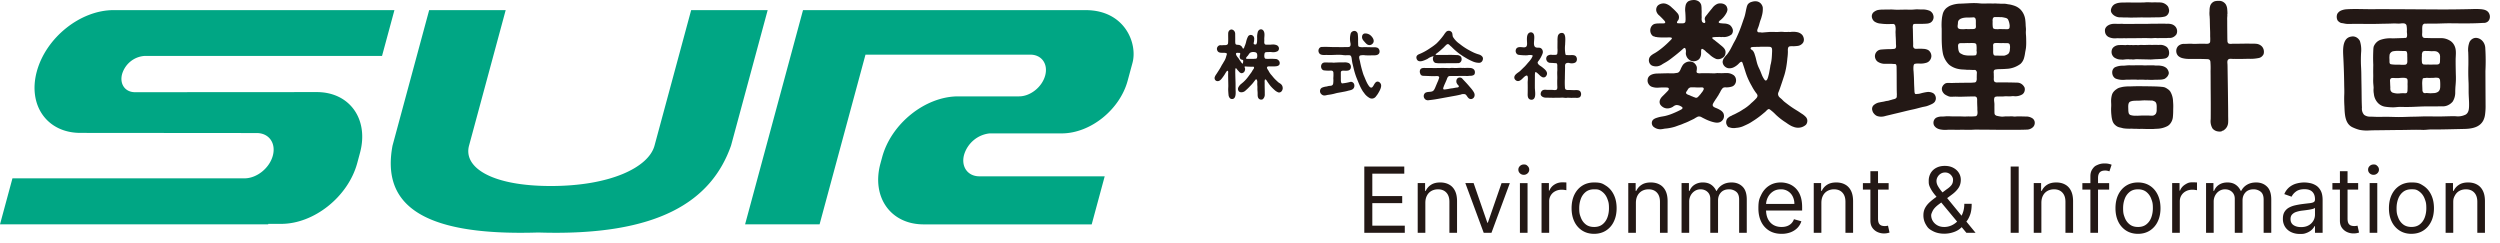
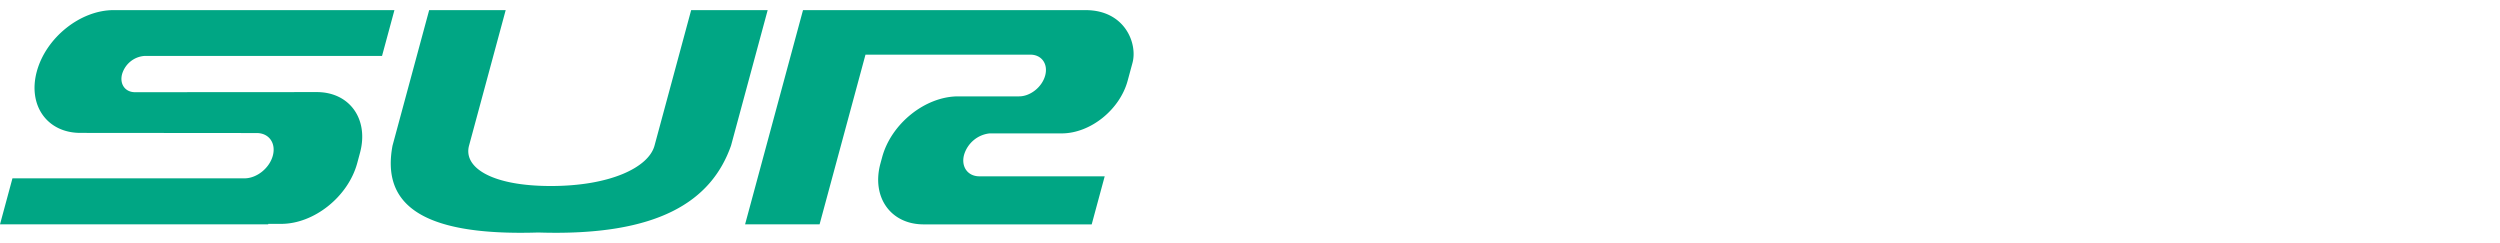
<svg xmlns="http://www.w3.org/2000/svg" width="247" height="24" fill="none">
  <clipPath id="a">
    <path d="M0 1h112v22H0z" />
  </clipPath>
  <clipPath id="b">
-     <path d="M120 0h126v13H120z" />
-   </clipPath>
+     </clipPath>
  <g fill="#00a684" clip-path="url(#a)">
    <path d="m31.3 9.098-17.964.011c-.97 0-1.54-.802-1.273-1.792.148-.497.443-.936.844-1.256s.89-.508 1.398-.536h23.44L38.97 1H11.224C7.94 1 4.542 3.715 3.636 7.065s1.023 6.065 4.308 6.065l17.42.015c1.213 0 1.924 1.001 1.59 2.237s-1.587 2.238-2.799 2.238H1.23L0 22.167h26.494l.014-.049h1.271c3.254 0 6.62-2.69 7.517-6.007l.271-1.005c.898-3.319-1.013-6.008-4.267-6.008M68.287 1l-3.62 13.387c-.585 2.16-4.393 3.991-10.242 3.991s-8.668-1.831-8.083-3.992L49.962 1h-7.56l-3.62 13.387c-1.021 5.447 2.265 8.969 14.4 8.584 11.928.385 17.12-3.137 19.044-8.584L75.846 1zM96.762 17.42c-1.152 0-1.83-.953-1.511-2.127a3 3 0 0 1 .95-1.445 2.93 2.93 0 0 1 1.575-.669h7.123c2.82 0 5.736-2.331 6.514-5.207l.478-1.765c.515-1.908-.745-5.207-4.64-5.207H79.338l-5.724 21.167h7.36L85.51 5.4H101.8c1.117 0 1.772.922 1.464 2.06-.307 1.138-1.462 2.061-2.579 2.061h-6.013c-3.253 0-6.618 2.69-7.515 6.008l-.172.632c-.897 3.318 1.014 6.007 4.268 6.007h16.607l1.284-4.747z" />
  </g>
  <g clip-path="url(#b)">
-     <path fill="#231815" fill-rule="evenodd" d="M169.826 2.236c.046.056.178.057.24.066.09.012.182.016.272.022.179-.001.356.04.52.12a.65.65 0 0 1 .23.233.8.8 0 0 1 .088.172.55.55 0 0 1-.101.559 1.27 1.27 0 0 1-.805.254c-.031-.031-.111-.002-.152.002a1 1 0 0 1-.169-.011c-.108-.01-.214.007-.322.004a2.5 2.5 0 0 0-.344.02c-.073.008-.157.035-.089.13a.8.8 0 0 0 .181.143c.073.057.143.12.217.177q.167.127.327.264c.238.202.616.437.56.842-.005.1-.033.197-.083.28s-.119.151-.2.194a.79.79 0 0 1-.626.122 2.1 2.1 0 0 1-.683-.456c-.103-.088-.211-.17-.316-.255-.043-.036-.074-.089-.118-.122-.042-.032-.082-.058-.124-.09-.066-.052-.209-.14-.242-.002-.037.156 0 .327-.026.488a.9.9 0 0 1-.183.444.78.78 0 0 1-.535.216.7.7 0 0 1-.52-.21q-.136-.122-.205-.301c-.069-.18-.062-.247-.052-.374a.67.67 0 0 0-.059-.39c-.068-.097-.176.004-.237.06-.357.323-.725.618-1.105.907q-.166.13-.337.248c-.186.127-.384.231-.577.345a1.1 1.1 0 0 1-.467.206c-.167.029-.339.016-.501-.038a.5.5 0 0 1-.208-.128.6.6 0 0 1-.133-.22.63.63 0 0 1 .049-.512 1 1 0 0 1 .114-.137q.173-.149.373-.25.193-.113.376-.245a8 8 0 0 0 .755-.615q.207-.19.403-.391.077-.066.141-.147c.112-.164-.12-.163-.209-.163-.206-.002-.412.011-.618.005a5 5 0 0 1-.587-.026.5.5 0 0 0-.162-.02.6.6 0 0 0-.158-.054.4.4 0 0 1-.168-.09.7.7 0 0 1-.174-.293.76.76 0 0 1-.019-.35.7.7 0 0 1 .141-.314.6.6 0 0 1 .264-.19 1.7 1.7 0 0 1 .414-.049c.114-.01.227-.001.341-.007a.7.7 0 0 0 .238-.013c.172-.07-.019-.255-.085-.327-.135-.151-.28-.29-.425-.43a.84.84 0 0 1-.292-.412.63.63 0 0 1 .004-.344.57.57 0 0 1 .183-.277c.111-.08.236-.132.366-.155s.263-.014.39.024c.215.074.412.201.578.372q.293.251.55.547a.58.58 0 0 1 .152.317.6.6 0 0 1-.053.355c-.029.052-.073.09-.102.142-.038.067-.065.17.023.185q.239.024.478.009a.4.4 0 0 0 .178-.026.2.2 0 0 0 .069-.049.17.17 0 0 0 .051-.11c-.001-.06.015-.123.015-.185q-.001-.366-.028-.73a2 2 0 0 1 .037-.698.66.66 0 0 1 .258-.373 1.1 1.1 0 0 1 .447-.124.86.86 0 0 1 .495.083.6.6 0 0 1 .201.154.7.7 0 0 1 .131.231q.043.212.036.43.018.225.007.45c-.004.141.01.283.005.424a.7.7 0 0 0 .048.376c.051.077.245.187.298.064.041-.096-.031-.223-.04-.32-.019-.192.111-.309.213-.44q.251-.328.516-.641c.142-.208.335-.364.555-.45.328-.094.861-.01.937.45.057.116-.01.312-.062.424-.155.3-.367.558-.622.755-.05.041-.129.093-.152.161a.1.1 0 0 0-.005.04.1.1 0 0 0 .015.038m3.44-2.098q.148-.024.296-.003a.69.69 0 0 1 .473.3.8.8 0 0 1 .126.29c.021.296-.013.592-.1.872a2.4 2.4 0 0 1-.133.414 8 8 0 0 0-.12.408 3 3 0 0 1-.125.361c-.037.094-.109.257-.037.351.085.11.23.045.34.074a.6.6 0 0 0 .226.003c.165-.019.329-.025.494-.041.36-.035.721.012 1.081-.014q.249-.024.498.008.215.012.43-.01c.051 0 .097.016.149.012.241-.037.485-.03.724.02a.9.9 0 0 1 .472.267.8.8 0 0 1 .165.44.6.6 0 0 1-.038.236.5.5 0 0 1-.129.192.75.75 0 0 1-.444.218q-.218.029-.435.034a1.2 1.2 0 0 0-.391.02c-.178.07-.148.351-.144.514a5 5 0 0 1-.05.647 10 10 0 0 1-.144 1.046l-.067.301q-.065.271-.157.533-.169.53-.353 1.055c-.05.145-.101.294-.164.433a.4.4 0 0 0-.036.141.4.4 0 0 0 .017.146c.054.18.195.26.319.371.09.082.17.177.263.255.098.082.201.156.301.234q.377.291.779.541l.235.145c.143.087.281.186.422.277q.214.13.394.315.074.074.116.174c.042.1.043.139.045.212a.6.6 0 0 1-.138.397 1.2 1.2 0 0 1-.426.241 1.23 1.23 0 0 1-.8-.035 2 2 0 0 1-.221-.09 4 4 0 0 1-.514-.326 6.4 6.4 0 0 1-1.012-.782 5 5 0 0 0-.318-.302 4 4 0 0 0-.168-.136c-.041-.03-.11-.102-.161-.104-.017-.047-.118.004-.143.019a.7.7 0 0 0-.162.147 3 3 0 0 1-.241.21 9 9 0 0 1-.938.707c-.185.115-.364.243-.557.341s-.394.19-.592.275a2.1 2.1 0 0 1-.638.14 1.23 1.23 0 0 1-.674-.053l-.015-.001c-.132 0-.242-.227-.283-.342a.7.7 0 0 1-.007-.277.6.6 0 0 1 .107-.25q.072-.075.155-.132a.6.6 0 0 1 .184-.11c.078-.025.151-.086.229-.117.191-.075.368-.183.553-.275.191-.095.363-.226.549-.334q.26-.165.496-.37c.076-.061.145-.136.218-.203q.253-.21.477-.458a.42.42 0 0 0 .118-.246.4.4 0 0 0-.114-.246 5 5 0 0 1-.461-.732 7 7 0 0 1-.487-1.013c-.109-.285-.191-.584-.288-.874q-.042-.121-.082-.242a.9.9 0 0 0-.073-.197c-.106-.174-.328.114-.411.188-.148.14-.316.25-.496.33a1 1 0 0 1-.325.068.64.64 0 0 1-.283-.044.7.7 0 0 1-.374-.355.7.7 0 0 1-.054-.23.8.8 0 0 1 .171-.427q.12-.165.263-.305.26-.341.452-.735c.08-.142.146-.292.225-.435.084-.15.171-.297.242-.454q.127-.275.246-.552c.159-.373.29-.757.421-1.142.055-.164.119-.324.166-.49.079-.279.118-.57.191-.85a1 1 0 0 1 .115-.299.72.72 0 0 1 .394-.246 1 1 0 0 1 .186-.044m21.797.168q.191 0 .382.014c.131.01.262.026.393.03.23.004.459-.007.689-.008.15-.001.302.01.453.005q.141-.009.283.001c.085.009.171.007.255.01.082.004.165.014.246.012.125-.003.25-.005.375.006.116.01.23.048.347.056q.163.022.322.07.16.042.317.105c.172.072.333.176.474.308.291.287.473.69.507 1.122q.024.21.029.42c.003.129.021.256.028.384.007.118-.009.236-.009.355q.002.15.017.302c.015.2.016.4.019.6q.006.3-.021.597c-.018.178-.062.354-.09.531a3.5 3.5 0 0 1-.114.539c-.068.219-.19.412-.352.557-.417.302-.9.468-1.396.48-.199.02-.398.021-.597.029a2.4 2.4 0 0 0-.47.038.2.2 0 0 0-.093.038.2.2 0 0 0-.065.084.7.7 0 0 0-.008.263c.004.103 0 .207.006.31.01.167-.056.444.111.54.08.036.168.05.254.04.34 0 .679-.003 1.019 0q.438.005.874.02a.9.9 0 0 1 .241.024q.171.046.313.166.14.121.225.294a.64.64 0 0 1-.006.379.57.57 0 0 1-.212.295 1.32 1.32 0 0 1-.877.174c-.126-.002-.251.021-.376.024-.124.003-.246-.01-.369-.01-.124.001-.246.024-.371.022a7 7 0 0 0-.365.003.8.8 0 0 0-.331.037c-.108.054-.11.277-.101.387.01.113.029.222.031.336.002.122-.004.244-.001.366.004.17-.001.34.007.51a.4.4 0 0 0 .027.124c.023.055.045.066.089.091.011.006.015.014.026.022a.2.2 0 0 0 .074.03q.237.06.478.084c.158.013.31-.025.468-.023q.138.005.276.002c.091-.002.184-.013.276-.009.089.005.177.022.266.025s.18-.013.269-.016c.092-.003.183 0 .275 0 .185 0 .371.007.556.012a1.1 1.1 0 0 1 .705.204.56.56 0 0 1 .185.311c.018.103.009.209-.024.306s-.091.183-.165.246a.9.9 0 0 1-.612.226q-.504.02-1.009.017l-.294-.002h-.925q-.383.002-.767 0l-1.173-.012h-.34c-.146.003-.292-.007-.439-.007s-.293.013-.439.018c-.34.013-.68-.002-1.02 0q-.542.004-1.084-.002a4 4 0 0 0-.418.011q-.283.018-.563-.033a1.04 1.04 0 0 1-.47-.184.8.8 0 0 1-.207-.238.62.62 0 0 1-.015-.455.6.6 0 0 1 .117-.192.5.5 0 0 1 .176-.122c.183-.072.377-.103.571-.09.161-.004.32-.03.48-.03.166 0 .332.011.497.015.123.003.246 0 .369.002.138 0 .278-.007.416-.004q.39.026.78.004.364.018.729-.02c.218-.057.189-.38.171-.563-.01-.093-.002-.19-.006-.283a23 23 0 0 1-.02-.588c-.002-.148.027-.334-.07-.451a.3.3 0 0 0-.239-.066c-.4-.002-.801.015-1.201.024q-.274.005-.549-.006c-.185-.007-.37.014-.555.009a.75.75 0 0 1-.307-.086 1.6 1.6 0 0 1-.285-.155.9.9 0 0 1-.182-.208.6.6 0 0 1-.09-.424.66.66 0 0 1 .241-.374c.171-.165.472-.111.679-.112.198 0 .397-.011.596-.014.403 0 .807-.014 1.21-.012q.169.004.338-.013c.107-.013.233.01.31-.093a.62.62 0 0 0 .062-.356c.003-.157.003-.314.013-.47a.33.33 0 0 0-.019-.175.3.3 0 0 0-.102-.133c-.09-.05-.198-.01-.294-.02-.12-.01-.242-.01-.363-.018-.073-.005-.148.009-.22 0-.265-.032-.537-.017-.799-.076a2.1 2.1 0 0 1-.91-.399 1.3 1.3 0 0 1-.196-.203 2.2 2.2 0 0 1-.444-.894 6 6 0 0 1-.103-.816c-.038-.558-.017-1.125-.025-1.684a5.8 5.8 0 0 1 .038-1.121 9 9 0 0 1 .067-.32c.077-.288.25-.531.485-.677q.108-.08.229-.136a2.8 2.8 0 0 1 1.051-.209l.307-.013c.347-.015.699-.043 1.048-.041m25.085 3.965a.2.2 0 0 0 .038.028.6.6 0 0 0 .327.027c.221-.013.443.003.665-.005.234-.009.469-.006.703-.012.276-.008.547.017.822.007q.096 0 .193.01a.9.9 0 0 1 .555.236c.097.096.167.222.201.361s.031.289-.009.426a.74.74 0 0 1-.197.251.64.64 0 0 1-.275.13q-.519.107-1.045.077-.4.015-.8.015c-.235 0-.469-.004-.705-.002-.148.002-.34-.053-.469.058-.125.107-.083.334-.076.483.008.142.007.285.009.427q.013.808.025 1.615.013.828.021 1.654c.005.41.012.82.011 1.23-.001.262.014.53.001.791-.004.141-.037.279-.096.403a.9.9 0 0 1-.246.313c-.044.035-.118.11-.172.11-.039 0-.105.059-.146.073a.5.5 0 0 1-.139.022 1.2 1.2 0 0 1-.272-.024.84.84 0 0 1-.471-.277 1.4 1.4 0 0 1-.183-.924q.009-1.005.003-2.009l-.004-.584c-.006-.56-.006-1.12-.009-1.68l-.004-.482a8 8 0 0 0-.017-.925c-.024-.185-.137-.245-.291-.251a28 28 0 0 0-1.341-.021c-.247.002-.494.01-.74-.012a2.3 2.3 0 0 1-.372-.062 1 1 0 0 1-.435-.222.701.701 0 0 1-.194-.484.7.7 0 0 1 .047-.265.7.7 0 0 1 .139-.222.82.82 0 0 1 .623-.217c.258-.004.523-.03.781-.01.248.019.493-.004.741-.005q.23.001.459 0c.16-.002.522.062.559-.2q.021-.253.002-.505c-.003-.18.004-.36-.005-.54-.019-.419-.025-.838-.033-1.257h-.008l-.002-.156a2.5 2.5 0 0 1-.013-.594 1.5 1.5 0 0 1 .079-.544.75.75 0 0 1 .19-.262.66.66 0 0 1 .271-.146q.166-.039.337-.03a.8.8 0 0 1 .269.017.8.8 0 0 1 .459.33c.078.135.126.29.139.45q.023.237.025.474c-.023.034-.009.131-.01.18-.002.06-.01.12-.014.176-.009.132 0 .269 0 .401-.001.5.006 1 .01 1.499q0 .213.011.426a.35.35 0 0 0 .078.229M209.756.252l.095-.002q.332-.007.663-.003c.197 0 .393.007.589.006q.368-.003.735-.01.235-.025.472-.018.29.02.583.004c.101 0 .202.01.304.01q.166-.005.331.011a1 1 0 0 1 .659.38q.075.121.096.267a.5.5 0 0 1 .025.178.67.67 0 0 1-.147.376.55.55 0 0 1-.321.195q-.34.076-.686.066-.345.006-.691.011-.201.002-.401 0-.263-.001-.525-.001c-.191 0-.381.011-.571.01-.14 0-.281.007-.421.006-.149 0-.298-.013-.447-.011q-.27.003-.539-.014a1.05 1.05 0 0 1-.809-.285 1 1 0 0 1-.146-.193.46.46 0 0 1-.042-.266c.019-.118.063-.23.127-.326s.147-.175.243-.23q.144-.072.299-.113.26-.053.525-.048m-20.717 2.16c-.086.128-.05.355-.047.503q.007.311.011.622l.007.358c.004.185.014.37.01.555a.5.5 0 0 0 .026.229c.082.143.189.149.335.145q.333-.024.665.004.24.006.46.118a.7.7 0 0 1 .227.252.76.76 0 0 1 .088.345.737.737 0 0 1-.22.496.64.64 0 0 1-.25.154q-.336.106-.686.088a1.7 1.7 0 0 0-.482.026c-.109.038-.122.178-.134.286q-.014.237.013.473.021.315.035.632.007.18.011.362.005.285.021.569c.007.117.008.235.019.353q-.004.137.045.263c.061.083.189.033.265.033q.044-.002.085-.006.12-.015.236-.05.293-.081.593-.126c.183-.027.37-.004.543.07.105.04.196.119.258.222a.64.64 0 0 1 .09.351c-.001.028-.007.118-.024.13a.5.5 0 0 1-.158.27 1 1 0 0 1-.267.165 4 4 0 0 1-.448.18c-.155.046-.314.064-.47.103-.194.048-.387.102-.581.151a8 8 0 0 1-.322.076c-.53.11-1.055.252-1.583.374-.364.084-.726.178-1.09.26a1.6 1.6 0 0 1-.429.08 1.2 1.2 0 0 1-.445-.071q-.159-.07-.279-.209c-.12-.139-.139-.2-.176-.32-.032-.091-.037-.19-.016-.285s.068-.179.134-.242c.171-.154.377-.253.595-.286q.165-.037.331-.062c.149-.023.288-.076.44-.087a1 1 0 0 0 .238-.06c.069-.021.14-.032.208-.057.183-.067.501-.058.483-.359-.004-.066.009-.124.006-.187-.019-.426-.014-.854-.017-1.28q-.002-.186-.001-.372 0-.47-.008-.94c0-.105.003-.277-.074-.355a.17.17 0 0 0-.134-.032c-.137-.001-.272-.024-.41-.021a9 9 0 0 1-.454 0c-.27.02-.54-.048-.777-.194-.09-.06-.165-.146-.216-.249s-.078-.218-.076-.336a.673.673 0 0 1 .363-.563.7.7 0 0 1 .221-.062q.454-.043.909-.046.142.002.284-.013c.038-.005.089-.004.13-.011.252-.048.173-.314.17-.52a13 13 0 0 0-.03-.776c-.005-.08 0-.158-.008-.24a3 3 0 0 1-.001-.236c.02-.174.01-.352-.031-.522a.24.24 0 0 0-.097-.134.2.2 0 0 0-.152-.03l-.386.005a5 5 0 0 1-.81-.046 1.2 1.2 0 0 1-.641-.227.73.73 0 0 1-.226-.426.55.55 0 0 1 .04-.284.5.5 0 0 1 .17-.214 1.1 1.1 0 0 1 .361-.184q.277-.052.558-.047c.202-.006.404-.005.606-.008.146-.003.285-.004.431.008a5 5 0 0 0 .443.013c.295-.003.59-.014.885-.01.152.003.303.01.455.004.148-.004.295-.025.443-.03.163-.004.326.009.489.014.275-.022.552.019.813.12q.125.055.219.159c.094.104.111.152.144.244a.635.635 0 0 1-.267.778.9.9 0 0 1-.341.094 8.959 8.959 0 0 1-.975.022c-.075-.002-.15.004-.225.007-.056.002-.11-.008-.148.048M231.888.914c.791-.05 1.583-.003 2.374-.007l.64-.002c1.314-.002 2.628.007 3.942.015q1.097.008 2.194.013c1.079.005 2.16-.012 3.238-.037a6.5 6.5 0 0 1 .895.017c.317.036.66.127.787.5a.67.67 0 0 1 .031.372.62.62 0 0 1-.168.323.62.62 0 0 1-.473.153c-1.088.073-2.18.05-3.27.04-.469-.003-.937.023-1.406.031-.09.002-1.135.002-1.135.007v.01c0-.042-.145.073-.159.095a.6.6 0 0 0-.056.232c-.017.173 0 .347-.006.521-.005.152-.044.378.074.489.1.093.257.064.377.068.479.02.96.014 1.438.013.279.003.553.078.801.22.255.133.453.372.552.666.14.386.061.86.059 1.268-.001.475.009.95.019 1.426q.026.536-.025 1.07a8 8 0 0 0-.033.67c.011.345-.081.684-.261.963-.14.16-.311.285-.499.363a1.2 1.2 0 0 1-.589.089c-.532.016-1.064.006-1.595.011-.517.005-1.033.045-1.55.054q-.453.008-.906-.005c-.274-.007-.544.052-.818.041a5.4 5.4 0 0 1-.74-.065 1.25 1.25 0 0 1-.732-.425 1.5 1.5 0 0 1-.349-.835 2 2 0 0 1-.025-.585c-.005-.213-.041-.423-.044-.636-.004-.232.011-.464.005-.696-.007-.319-.001-.634.004-.953q-.034-.78.008-1.558.007-.132.038-.26c.064-.154.157-.292.272-.405s.249-.196.395-.248c.386-.13.791-.18 1.194-.146.092-.001 1.119-.035 1.119-.033v-.01l.165-.001c.222-.003.14-.468.128-.601a2.5 2.5 0 0 0-.035-.642c-.105-.293-.5-.18-.711-.174-.206.006-.41-.02-.616-.01-.429.023-.861.02-1.29.033-.861.027-1.723 0-2.584.006-.225 0-.45.013-.674.003-.199-.009-.383-.074-.577-.088a.77.77 0 0 1-.357-.257.787.787 0 0 1-.03-.645.8.8 0 0 1 .321-.307c.204-.094.422-.145.643-.15m-34.801.774a.16.16 0 0 0-.094.018.26.26 0 0 0-.091.1.7.7 0 0 0-.028.327q-.017.27.015.538.011.08.06.138.024.027.057.038c.015.003.044-.007.049.015q.066.014.134.018a1 1 0 0 1 .163.007.3.3 0 0 0 .105-.01c.062-.006.126-.002.188-.003.131-.002.262.007.394.005.141-.002.355.048.47-.07.04-.041.036-.114.041-.168a.5.5 0 0 0-.005-.204 1.5 1.5 0 0 0-.16-.53.43.43 0 0 0-.26-.146 3 3 0 0 0-.351-.068c-.057-.005-.115.006-.172.002a1 1 0 0 0-.162-.01c-.111.004-.222-.002-.333.003zm-2.723.043q-.177 0-.351.029a1 1 0 0 0-.192.05.64.64 0 0 0-.302.196.4.4 0 0 0-.073.232q-.003.047-.009.092c-.001.024.01.068-.008.082q-.02.12-.015.24c.026.209.221.223.371.229.076.003.15.01.225.006.08-.005.16-.016.24-.02.06-.003.12.012.18.013q.089.001.176-.005c.115-.006.23.001.345-.007.08-.006.192-.017.24-.1.052-.09.024-.24.023-.38-.001-.115.004-.23-.001-.344a.5.5 0 0 0-.06-.251.25.25 0 0 0-.103-.07.2.2 0 0 0-.119-.007l-.215.01c-.117.006-.235.004-.352.005m-69.833 1.17a.27.27 0 0 1 .174.023q.084.041.135.126c.165.26.051.597.073.882.01.12-.03.256.017.37.053.132.17.11.278.111.101 0 .202-.005.302-.001.057.002.111-.016.168-.011a.94.94 0 0 1 .505.083q.055.038.099.09a.33.33 0 0 1 .077.253.3.3 0 0 1-.041.13.3.3 0 0 1-.086.096.9.9 0 0 1-.46.104c-.084 0-.166-.02-.25-.02q-.145.001-.291.008c-.135.008-.266-.012-.298.17q-.015.085-.02.171c-.006.117.015.294.141.32.044.01.09.003.134.008q.095.006.188 0a5 5 0 0 1 .636.012.4.4 0 0 1 .228.067q.106.069.166.189a.38.38 0 0 1-.001.298c-.107.175-.358.171-.525.18-.134.006-.267-.002-.4-.002-.068 0-.234-.02-.279.057-.084.095.072.277.118.355q.104.209.247.386c.116.124.217.264.333.39s.244.239.367.356c.105.1.246.143.34.258q.073.082.105.193a.6.6 0 0 1 .018.225.6.6 0 0 1-.054.154c-.034.072-.088.13-.153.166s-.139.048-.21.033a1.1 1.1 0 0 1-.395-.247 4 4 0 0 1-.375-.371 3 3 0 0 1-.18-.236c-.051-.067-.099-.14-.147-.21-.034-.048-.06-.104-.097-.15-.007-.009-.115-.096-.114-.08v.01q-.011 0-.021.008c-.01.008-.011.013-.013.02a.7.7 0 0 0-.021.276q-.002.17 0 .339c.002.267.016.536.01.803a.6.6 0 0 1-.042.285.56.56 0 0 1-.16.227.33.33 0 0 1-.304.002c-.224-.12-.196-.383-.199-.618-.001-.109-.016-.216-.02-.325-.005-.11.005-.218-.002-.328a3 3 0 0 1-.013-.36.48.48 0 0 0-.058-.312c-.069-.085-.138.039-.185.096-.077.094-.145.195-.224.287a4 4 0 0 1-.246.262q-.205.225-.433.422a.6.6 0 0 1-.267.163.56.56 0 0 1-.305.001.3.3 0 0 1-.098-.068.3.3 0 0 1-.067-.106.36.36 0 0 1-.004-.254c.073-.158.181-.294.314-.393q.095-.08.192-.16.236-.212.433-.469.11-.143.214-.29c.058-.079.121-.157.175-.24.05-.079.09-.164.145-.239.045-.061.101-.118.094-.206-.006-.08-.061-.085-.122-.082-.149.006-.301 0-.45-.007l-.168-.007a1 1 0 0 0-.178-.01.17.17 0 0 0-.017.088c.097.106.044.34-.03.438q-.064.085-.159.118c-.095.033-.128.023-.19.003a.5.5 0 0 1-.168-.131c-.06-.07-.124-.134-.182-.207-.047-.06-.07-.13-.149-.132-.058-.002-.038.563-.037.61.003.269.014.537.022.806.008.28-.003.558.011.837.016.317.002.83-.402.786a.28.28 0 0 1-.164-.08.56.56 0 0 1-.138-.351 7 7 0 0 1-.032-.467c-.004-.138.012-.276.011-.414-.003-.275-.012-.55-.016-.825a12 12 0 0 1 0-.385c.001-.071.027-.223-.047-.261-.052-.027-.096.045-.125.083a3 3 0 0 0-.171.276c-.064.105-.138.201-.209.3-.146.202-.326.42-.582.346a.3.3 0 0 1-.097-.05.3.3 0 0 1-.106-.201.3.3 0 0 1 .008-.12q.018-.056.042-.108.054-.108.126-.203c.111-.173.224-.343.331-.519.052-.085.1-.165.146-.258q.072-.137.157-.265c.047-.076.079-.149.133-.226q.15-.242.213-.525c.009-.03.089-.222.041-.248l-.017-.01c-.28-.152-.808.117-.938-.343a.4.4 0 0 1-.01-.156.4.4 0 0 1 .133-.23.32.32 0 0 1 .237-.074q.102.007.204 0c.135-.021.425.037.503-.129a.3.3 0 0 0 .022-.108c.022-.27.007-.544.009-.815q-.002-.069.003-.137c.003-.095.038-.186.098-.254s.141-.108.226-.111a.37.37 0 0 1 .248.122c.067.073.108.17.116.274l.006.58c0 .09-.005.18 0 .27.006.093.007.214.102.247q.097.02.195.026a.44.44 0 0 1 .222.064q.104.062.172.17c.027.06.059.174.136.12.053-.037.069-.134.093-.194q.091-.203.148-.421.049-.244.148-.466a.8.8 0 0 1 .089-.158.3.3 0 0 1 .144-.08v-.01c.1-.02.203.002.288.062.05.04.089.095.113.157a.4.4 0 0 1 .023.2 1.5 1.5 0 0 1-.033.289c-.012.062-.039.143.008.195.028.03.2.056.228.016.11-.155.08-.418.09-.61-.015-.216.01-.434.071-.639q.037-.087.103-.146a.27.27 0 0 1 .15-.078m9.22.16a.3.3 0 0 1 .249.054.38.38 0 0 1 .146.234q.046.372.031.746l.012.39q.02.071.062.126c.159.053.325.068.488.043.331.002.661.014.991.017a.8.8 0 0 1 .393.06.4.4 0 0 1 .149.189c.03.079.038.166.022.25-.052.248-.308.293-.497.294-.3.002-.602.015-.901-.001a1.3 1.3 0 0 0-.505.015c-.198.075-.062.417-.026.579q.093.493.236.97.056.204.129.401c.095.21.179.441.279.65q.106.229.249.427a.6.6 0 0 0 .112.111.17.17 0 0 0 .192.014.6.6 0 0 0 .14-.178c.092-.154.193-.379.387-.393a.3.3 0 0 1 .154.037q.073.038.123.109c.233.25-.034.728-.175.963a2 2 0 0 1-.226.326.52.52 0 0 1-.311.23.47.47 0 0 1-.369-.063 1.7 1.7 0 0 1-.37-.296 1 1 0 0 1-.109-.137c-.06-.083-.125-.154-.179-.243a5 5 0 0 1-.234-.429c-.14-.301-.259-.607-.386-.918a7 7 0 0 1-.279-.94c-.031-.124-.055-.25-.091-.373a4 4 0 0 1-.081-.478c-.018-.116-.035-.294-.136-.361a.3.3 0 0 0-.172-.032c-.17-.006-.352.015-.521-.01-.524-.078-1.065.015-1.592-.015-.266-.015-.72.09-.845-.27a.42.42 0 0 1 .058-.4q.049-.06.115-.092c.066-.032.091-.03.139-.028.432-.025.857.01 1.289.012q.59.003 1.181 0 .102 0 .204-.015c.163-.026.179-.211.154-.366a1.94 1.94 0 0 1 .025-.984.4.4 0 0 1 .123-.153.4.4 0 0 1 .173-.073m7.881 2.487a1.45 1.45 0 0 0-.587.265 3 3 0 0 1-.455.193c-.231.074-.522.099-.624-.19-.082-.233.033-.372.219-.455q.601-.243 1.142-.625.305-.194.586-.43.407-.393.743-.862.104-.172.241-.314a.368.368 0 0 1 .547.072c.08.118.048.315.111.45.174.276.397.508.656.682q.39.316.819.56.237.135.481.255.289.141.594.228c.158.045.374.162.409.359a.47.47 0 0 1-.083.317.4.4 0 0 1-.117.106.35.35 0 0 1-.145.047 1.6 1.6 0 0 1-.688-.148 5 5 0 0 1-.695-.362 6.3 6.3 0 0 1-1.353-1.046c-.067-.068-.145-.12-.213-.195-.185-.199-.294-.056-.45.094-.049.048-.097.101-.146.15-.087.084-.182.16-.27.242-.084.079-.176.149-.264.223-.079.065-.221.139-.256.247-.007.021.164.012.173.012l.417.004c.271.004.542-.003.812-.006.236-.002.475.009.71.021a.52.52 0 0 1 .393.156c.05.076.075.17.07.265a.4.4 0 0 1-.118.281.34.34 0 0 1-.124.078.3.3 0 0 1-.142.015l-.13.001v.01l-.148-.008-.322.004q-.584.004-1.166.004-.153.008-.304-.013c-.042-.009-.09-.006-.131-.018a.34.34 0 0 1-.134-.087.4.4 0 0 1-.088-.143.6.6 0 0 1-.027-.271c.003-.016.065-.168.057-.168m67.135-3.191c.233-.02.472.012.704 0q.128-.014.256-.002.125.015.252.007.394.002.788 0c.311-.004.622-.01.933-.003.216.005.434-.002.65-.008.343-.01.687-.008 1.03-.011l.302-.002c.131 0 .263.001.394.012q.238-.02.47.04.175.049.318.171a.7.7 0 0 1 .166.83.85.85 0 0 1-.31.274.75.75 0 0 1-.388.082c-.073.003-.146 0-.219.008-.149.016-.3.004-.449.004q-.233.001-.467.006c-.105.002-.21-.015-.315-.01s-.21.017-.316.017c-.232.002-.464-.014-.696-.012-.432.006-.863.014-1.295.012q-.186-.001-.372.004c-.15.006-.299-.003-.448.001-.212.007-.423-.003-.635 0a1.43 1.43 0 0 1-.741-.101.65.65 0 0 1-.398-.503.8.8 0 0 1 .001-.299.65.65 0 0 1 .29-.36q.115-.071.243-.11.123-.037.252-.047m-73.926.949a.8.8 0 0 1 .583.2c.17.153.387.446.26.706a.47.47 0 0 1-.2.198.4.4 0 0 1-.266.033.45.45 0 0 1-.172-.079 1.4 1.4 0 0 1-.197-.196c-.137-.152-.299-.307-.277-.545a.34.34 0 0 1 .08-.217.28.28 0 0 1 .189-.1m16.329-.104a.3.3 0 0 1 .226.027c.458.247-.113 1.31.366 1.458.145.045.307-.005.449.058.08.04.145.11.184.199.039.088.05.188.031.284q-.042.146-.112.278a2.5 2.5 0 0 1-.286.483c-.07.094-.139.152-.09.27.072.171.302.273.432.379.241.195.669.502.38.882a.3.3 0 0 1-.15.114.3.3 0 0 1-.181.004.9.9 0 0 1-.304-.209c-.029-.027-.376-.376-.412-.302-.012.024-.035.04-.043.069l.001.078h-.009c-.006 0-.009 1.28-.008 1.381 0 .33.181 1.098-.262 1.194a.38.38 0 0 1-.273-.051c-.203-.13-.176-.42-.172-.643q.009-.51-.002-1.02c-.003-.16.106-.759-.148-.664-.221.083-.388.372-.61.48a.36.36 0 0 1-.45-.05.4.4 0 0 1-.097-.143c-.11-.37.378-.574.569-.756.132-.125.258-.257.393-.383.154-.144.286-.32.428-.478a3 3 0 0 0 .268-.337c.007-.009.172-.302.138-.302h-.009v-.02l-.018-.01v-.01c-.025-.017-.063-.007-.096-.017v-.01q-.148 0-.296.003v-.01c0 .077-.946.018-1.041-.032a.37.37 0 0 1-.189-.207.43.43 0 0 1-.006-.297c.105-.31.482-.237.715-.218.292.025.395-.073.389-.391-.007-.302-.085-.824.18-1.023a.4.4 0 0 1 .115-.058m3.039.06c.575-.12.426.767.428 1.119-.037.317-.029.64.025.954l.009.049.053.048h.026v.009l.348.006c.184-.002.452-.038.6.113a.46.46 0 0 1 .036.527c-.12.185-.49.196-.672.14a.46.46 0 0 0-.307.017c-.159.072-.125.28-.127.436-.002.239-.01.477-.014.715q-.004.202-.006.406-.021.433.009.865a.26.26 0 0 0 .079.18.5.5 0 0 0 .28.045c.2-.002.4.017.6.012.17-.003.466-.032.572.16a.45.45 0 0 1 .044.37.35.35 0 0 1-.116.176.67.67 0 0 1-.403.05c-.178-.002-.355.014-.533.004-.075-.005-.149-.004-.224-.01-.055-.004-.112.015-.167.017-.152.006-.304-.034-.458-.025a7 7 0 0 1-.566.012c-.101-.002-.202.006-.303.003-.247-.007-.494-.008-.741-.015-.181-.005-.476-.129-.462-.378a.5.5 0 0 1 .071-.228c.131-.202.354-.179.547-.162.057.005.115-.003.172-.001q.161.007.322.005c.134-.002.338.055.46-.024.109-.07.067-.345.065-.46-.003-.198-.007-.395.003-.592.013-.27-.022-.545.003-.812a3 3 0 0 0 0-.304c-.004-.096.005-.192-.002-.288a1 1 0 0 0-.033-.11c-.013-.063-.197-.053-.236-.057q-.123-.011-.244-.018a3 3 0 0 1-.304-.021c-.011-.012-.033-.015-.045-.03a.3.3 0 0 0-.052-.02.463.463 0 0 1-.136-.167.4.4 0 0 1 .06-.451.6.6 0 0 1 .47-.108c.101 0 .202.003.303-.002a.5.5 0 0 0 .127-.01 1 1 0 0 0 .074-.062h.009a2.3 2.3 0 0 0 .023-.593q0-.347.006-.694a2.2 2.2 0 0 1 .03-.482.44.44 0 0 1 .107-.206.37.37 0 0 1 .19-.108m78.079.356a.73.73 0 0 1 .5.058.85.85 0 0 1 .372.379c.117.373.156.77.115 1.163q-.034.615-.01 1.229c.013.253.028.507.032.76q.01.754.023 1.507c.011.64.006 1.283.039 1.923a.9.9 0 0 0 .036.389.84.84 0 0 0 .191.327.97.97 0 0 0 .608.17c.37.008.745.037 1.113.022.505-.02 1.01.007 1.515.016.491.009.979-.02 1.469-.03q.43-.006.859-.02c.66-.028 1.323.004 1.984-.005.498-.007.997-.034 1.496-.022.338.044.68-.015.991-.171.305-.202.32-.574.324-.933.005-.443-.043-.884-.044-1.326-.001-.35.005-.7-.015-1.048a21 21 0 0 1-.011-1.55q.01-.644-.013-1.289c-.04-.345.003-.696.127-1.016a.77.77 0 0 1 .308-.325.66.66 0 0 1 .416-.078c.224.03.431.149.584.334s.242.427.25.68q.069 1.127.013 2.255.006 1.69.015 3.38a6 6 0 0 1-.056.947 1.8 1.8 0 0 1-.173.564c-.289.546-.837.729-1.368.795q-.224.029-.451.034l-1.647.037c-.551.012-1.103.023-1.654.017-.288-.005-.581.054-.868.042-.682-.03-1.373.004-2.057.008-.824.005-1.648.02-2.472.028a20 20 0 0 0-.723.017 3.7 3.7 0 0 1-1-.06 4 4 0 0 1-.622-.226c-.797-.332-.823-1.265-.855-2.077q-.035-.548-.02-1.097c.022-.393-.001-.792-.005-1.186a67 67 0 0 0-.084-2.58c-.028-.561-.087-1.343.288-1.79a.78.78 0 0 1 .48-.252m-38.588.644a.4.4 0 0 0-.149.037.2.2 0 0 0-.063.078.3.3 0 0 0-.029.1q-.006.089.003.177c.01.206.045.531.245.625q.144.084.299.144a2.3 2.3 0 0 0 .655.063q.227.011.454-.015a.15.15 0 0 0 .088-.021.2.2 0 0 0 .066-.07.4.4 0 0 0 .02-.095 1 1 0 0 0 .016-.123c-.001-.057-.019-.112-.022-.17q.025-.287-.015-.572a.3.3 0 0 0-.036-.081c-.042-.027-.059-.057-.108-.068a1 1 0 0 0-.141-.016 4 4 0 0 0-.393-.001c-.084.004-.168-.006-.253-.003-.173.006-.345.017-.518.01a1 1 0 0 0-.119 0m3.435-.008a.3.3 0 0 0-.152.043.3.3 0 0 0-.055.11.3.3 0 0 0-.005.128l.004.362-.003.18c0 .12 0 .322.107.39a.24.24 0 0 0 .115.024c.077.007.154.002.231.004.087.001.175.008.262.007q.097-.002.193-.005c.06-.001.12.008.179.003a1.1 1.1 0 0 0 .409-.182.64.64 0 0 0 .155-.436q.015-.117.019-.233a1.3 1.3 0 0 0-.021-.195c-.034-.221-.24-.19-.393-.192-.128 0-.253-.01-.381-.005-.159.008-.318-.008-.477-.01q-.094-.005-.187.007m-73.506.908a.5.5 0 0 0-.09.037c-.115.063-.166.194-.248.296-.056.07-.151.137-.176.23-.033.12.167.092.222.092q.224-.003.45.002c.085.003.167-.016.252-.019a.16.16 0 0 0 .102-.022c.081-.064.08-.246.074-.341-.013-.199-.096-.264-.264-.288a.8.8 0 0 0-.322.013m-1.5.1a.12.12 0 0 0-.012.09c.032.184.197.326.292.47q.048.09.105.17c.058.067.101.15.159.218.076.09.141.115.139-.038-.001-.062.039-.147.009-.205-.041-.081-.161-.062-.226-.11a.3.3 0 0 1-.096-.137.34.34 0 0 1-.015-.174c.004-.074.045-.141.051-.215.009-.109-.055-.107-.133-.106s-.225-.03-.273.038m51.433-.634c-.065.003-.13.011-.195.011a1.6 1.6 0 0 0-.295.018c-.058.011-.131.066-.109.144.028.099.158.134.218.205.079.101.139.219.176.346l.066.21c.054.171.088.347.133.52q.066.276.177.532c.058.129.124.253.178.384.052.125.099.253.151.378q.098.252.249.469c.038.052.094.118.16.109.105-.015.162-.177.194-.271.035-.101.057-.206.085-.31.042-.156.063-.317.095-.477.025-.13.049-.257.065-.39.01-.08.038-.157.055-.236q.027-.127.048-.257.038-.257.05-.518.01-.176.017-.352a1.7 1.7 0 0 0-.005-.317c-.026-.152-.133-.2-.26-.204q-.164-.006-.329-.007c-.224.002-.451-.009-.674.013a1.4 1.4 0 0 1-.177-.002q-.036 0-.073.002m35.86-.178a4 4 0 0 1 .418 0l.157.008q.195-.033.392-.005h.078a1 1 0 0 1 .252.006l.34-.014q.182.027.365-.004.249 0 .496.003l.409-.012c.128-.004.257.01.385.004.196-.009.391 0 .587.002a1.06 1.06 0 0 1 .778.207c.123.116.202.28.221.46a.7.7 0 0 1-.07.45.52.52 0 0 1-.309.218 2 2 0 0 1-.208.034l-.085.01c-.27.018-.539.024-.808.04-.128.008-.252.025-.381.021-.336-.01-.672-.015-1.008-.023q-.147-.004-.296-.006a1.5 1.5 0 0 0-.259.018.8.8 0 0 1-.274-.001c-.065-.01-.12.008-.183.002a1 1 0 0 0-.155-.017 4 4 0 0 0-.467.038 1 1 0 0 1-.228-.007 1.2 1.2 0 0 1-.329-.04 1.3 1.3 0 0 1-.363-.17.74.74 0 0 1-.221-.32.74.74 0 0 1-.024-.342.6.6 0 0 1 .142-.307.87.87 0 0 1 .606-.25zm-78.568 1.724q.204-.01.409.005c.124 0 .25.001.375-.005.051.04.231.008.304.006.111-.004.222-.012.333-.013.177-.002.355-.008.532-.005a1 1 0 0 1 .45.07c.088.046.157.13.191.233a.46.46 0 0 1-.012.316c-.092.212-.333.205-.514.207-.13.001-.449-.068-.447.171.001.184-.003.369.002.553.004.138-.041.599.2.518q.27-.027.537-.09a2 2 0 0 0 .185-.046.3.3 0 0 1 .229.03c.071.039.127.105.159.186a.5.5 0 0 1 .014.265c-.075.327-.424.334-.656.403-.185.055-.383.084-.571.122-.222.045-.444.07-.664.135a4.5 4.5 0 0 1-.681.134c-.115.015-.225.054-.341.063a.4.4 0 0 1-.189-.029.44.44 0 0 1-.162-.113.4.4 0 0 1-.098-.152.416.416 0 0 1 .043-.36.35.35 0 0 1 .13-.116q.234-.099.483-.12.173-.06.356-.064c.13-.017.227-.054.264-.204q.039-.27.016-.541a4 4 0 0 0 .009-.562c-.034-.273-.3-.18-.479-.191q-.228 0-.455-.027a.3.3 0 0 1-.143-.066.35.35 0 0 1-.101-.132.45.45 0 0 1-.034-.269.42.42 0 0 1 .125-.233.4.4 0 0 1 .201-.079m105.993-1.148q-.18 0-.358.031a.43.43 0 0 0-.234.094.5.5 0 0 0-.155.216q-.019.1-.023.204c-.015.16.01.326.005.488-.004.12.01.254.133.285q.155.03.311.036c.19.019.381.004.571.01q.267.026.533.002c.198-.03.223-.213.215-.405-.005-.123 0-.247-.006-.37-.005-.1.003-.2-.006-.3-.005-.058-.029-.245-.097-.245-.039-.041-.189-.036-.271-.035-.205.002-.412-.014-.618-.011m2.521.08a.6.6 0 0 0-.082.39 3.7 3.7 0 0 0 .006.7q.02.076.076.125c.056.049.082.048.128.047.18.023.36 0 .54.012.114.009.236 0 .35-.004.102-.004.194-.003.298-.001.192.003.37-.018.383-.266.007-.136.013-.27.01-.406a.8.8 0 0 0-.04-.344.7.7 0 0 0-.166-.2c-.222-.165-.496-.083-.744-.108a4 4 0 0 0-.423-.014.6.6 0 0 0-.303.042.2.2 0 0 0-.033.027m-72.256.989a.65.65 0 0 1 .331.179.8.8 0 0 1 .201.345q.022.182-.015.362c-.013.1-.024.172.068.225a.6.6 0 0 0 .304.03q.646-.015 1.293.01c.146.007.291-.03.439-.025.173.006.343.012.518.005.12-.005.24-.013.361-.01.241-.001.477.074.681.216a.63.63 0 0 1 .187.267.7.7 0 0 1 .037.336.67.67 0 0 1-.123.31.57.57 0 0 1-.248.195 1.7 1.7 0 0 1-.456.089c-.168.02-.339-.044-.487.078a1.4 1.4 0 0 0-.249.388c-.05.086-.107.174-.152.264-.044.09-.113.172-.163.258-.057.098-.129.183-.186.28-.038.066-.084.127-.122.193-.051.088-.141.223-.112.335.039.154.278.222.394.273q.238.095.45.247a.8.8 0 0 1 .197.219.67.67 0 0 1 .06.417.62.62 0 0 1-.2.36c-.265.255-.638.184-.945.095a4 4 0 0 1-.631-.24q-.204-.098-.406-.204a.48.48 0 0 0-.39-.07 3 3 0 0 0-.36.204c-.129.07-.264.127-.395.191a5 5 0 0 1-.493.223c-.168.06-.325.143-.496.196-.173.055-.342.123-.514.182q-.491.15-.999.19c-.086.01-.171.036-.257.043-.156.03-.316.024-.47-.018s-.298-.12-.424-.23a.511.511 0 0 1-.101-.547c.108-.227.391-.3.595-.361.222-.069.452-.088.677-.138q.419-.099.82-.273.38-.156.747-.35c.084-.046.229-.14.117-.25a.92.92 0 0 0-.566-.208.67.67 0 0 0-.329.16 1.1 1.1 0 0 1-.423.163.8.8 0 0 1-.461-.055.9.9 0 0 1-.375-.306c-.173-.306-.008-.61.204-.82q.241-.235.475-.478c.063-.066.178-.17.159-.28-.017-.097-.127-.107-.197-.114a7 7 0 0 0-.786.01 1.6 1.6 0 0 1-.704-.085.6.6 0 0 1-.253-.187.74.74 0 0 1-.147-.297.8.8 0 0 1-.004-.239c.052-.39.431-.527.73-.568a2 2 0 0 1 .258-.018c.397-.005.792-.028 1.189-.02.128.002.256.008.383.004q.134-.011.266-.037a.4.4 0 0 0 .268-.097 1 1 0 0 0 .157-.255q.092-.228.221-.432a.9.9 0 0 1 .352-.277.83.83 0 0 1 .427-.067 1 1 0 0 1 .073.014m-21.915 2.467.074.086q.12.133.226.282c.125.184.25.352.171.603-.024.063-.062.12-.11.162s-.106.073-.166.085a.33.33 0 0 1-.182-.015.37.37 0 0 1-.154-.11c-.102-.106-.167-.277-.299-.343a.68.68 0 0 0-.435.032c-.161.034-.321.075-.484.103q-.551.1-1.102.2c-.316.057-.633.118-.951.17q-.304.048-.609.078-.116.03-.229-.01a.35.35 0 0 1-.193-.139.407.407 0 0 1 .027-.54.32.32 0 0 1 .159-.086c.202-.07.456-.015.643-.134a.5.5 0 0 0 .12-.143q.074-.123.124-.259l.231-.548h.009c-.001 0 .121-.336.123-.364.017-.22-.326-.148-.455-.148-.239 0-.479-.01-.718-.02l-.225-.008a2 2 0 0 1-.271-.016v-.01h-.026v-.01l-.035-.009v-.01h-.018c-.063 0-.13-.18-.145-.23a.46.46 0 0 1 .019-.325c.1-.197.348-.172.519-.171l.697.001v.01l.331-.004c.428-.006.858-.019 1.286.006.094.005.192-.022.288-.022.108 0 .216.008.325.012.245.007.49-.036.735-.007a1 1 0 0 1 .212.005c.163-.013.331-.009.495-.006.237.004.521.113.517.43a.4.4 0 0 1-.057.22.37.37 0 0 1-.18.1.8.8 0 0 1-.264.03c-.075 0-.149.018-.225.017-.186 0-.371-.01-.557-.007l-.818.01c-.104 0-.194-.007-.287.003a.35.35 0 0 0-.23.039.5.5 0 0 0-.125.188c-.019.048-.032.096-.051.14q-.1.235-.206.467-.04.087-.071.179a2 2 0 0 0-.05.138.4.4 0 0 0-.012.126c.021.014.036.04.061.048a.6.6 0 0 0 .194-.014q.094-.009.187-.025c.133-.023.265-.058.4-.07.156-.013.308-.057.463-.077.084-.011.238-.001.242-.134.001-.048-.064-.093-.09-.124a1 1 0 0 1-.112-.165.4.4 0 0 1-.046-.151 1 1 0 0 1 .004-.114.4.4 0 0 1 .044-.139.3.3 0 0 1 .092-.104.34.34 0 0 1 .26-.056c.091.017.172.07.229.15.164.178.333.348.493.53q.096.108.188.217m65.777-2.112h.243c.203.002.407-.01.609.01.142.013.286-.01.428-.008.145 0 .29.004.435.002a1.4 1.4 0 0 1 .259.02q.122.006.244-.003.192.003.38.04a1 1 0 0 1 .467.208c.113.106.194.25.23.41a.4.4 0 0 1-.041.274.7.7 0 0 1-.212.276.8.8 0 0 1-.155.11 1.3 1.3 0 0 1-.325.072c-.074.011-.149.005-.224.009q-.22.011-.44.009a4 4 0 0 1-.491.008c-.054-.008-.109 0-.164-.004q-.002-.006-.002-.01a2.4 2.4 0 0 1-.451-.002c-.198-.004-.395.003-.593.005-.053 0-.101-.015-.152-.015-.178 0-.357-.001-.535.006-.157.005-.315.001-.471.007a2.06 2.06 0 0 1-.96-.1.6.6 0 0 1-.163-.11.7.7 0 0 1-.15-.225.8.8 0 0 1-.053-.274.6.6 0 0 1 .065-.3.53.53 0 0 1 .198-.215c.256-.115.531-.17.807-.16.161-.001.32-.027.481-.036.164-.01.329.003.493 0zm25.403 1.253a.22.22 0 0 0-.119.026.26.26 0 0 0-.095.087.46.46 0 0 0-.025.233c.008.189.013.379.027.567.005.068-.019.208.014.26-.003.107.111.224.19.266.267.095.55.12.827.072.116-.001.235-.014.346-.003.084.008.258.018.285-.102a1 1 0 0 0 .033-.127c.004-.062.003-.124.005-.185.004-.142.009-.283.002-.424-.005-.105.007-.21.005-.315-.002-.103.004-.236-.08-.302-.047-.037-.116-.028-.153-.06a3 3 0 0 0-.487.001 3.2 3.2 0 0 1-.629.006c-.043 0-.095-.003-.146 0m3.004.052a.3.3 0 0 0-.042.128 2.3 2.3 0 0 0-.022.5c.004.16.013.318.018.477a.4.4 0 0 0 .03.186.33.33 0 0 0 .115.14q.114.03.229.005.134-.003.266.016.215.014.43-.01a.8.8 0 0 0 .403-.087.4.4 0 0 0 .156-.12.5.5 0 0 0 .096-.182 1 1 0 0 0 .034-.295 4 4 0 0 0-.015-.548c-.002-.057-.018-.113-.047-.16s-.07-.085-.118-.107a1.3 1.3 0 0 0-.445-.01c-.173.009-.345.007-.517.01a2 2 0 0 0-.208-.01 2 2 0 0 1-.284.026c-.02.013-.059.019-.079.041m-72.755 1.512a.7.7 0 0 0 .259.126c.098.04.195.092.294.128q.039.013.076.028a.8.8 0 0 0 .159.063c.039.01.191.093.218.031.023-.003.067-.004.078-.03.025 0 .051-.039.069-.058.014-.015.027-.018.039-.03s.018-.03.029-.042.03-.017.04-.03c.01-.01.016-.033.027-.047a1 1 0 0 1 .097-.101.2.2 0 0 0 .042-.06c.04-.064.096-.117.14-.179q.069-.098.119-.21c.015-.027.022-.06.019-.091s-.016-.062-.037-.084c-.069-.07-.235-.043-.32-.042-.122.002-.245.008-.367-.001-.177-.013-.354-.005-.531-.012q-.105.01-.193.073c-.088.063-.105.099-.138.166-.026.048-.06.091-.087.133-.031.047-.095.125-.077.19q.014.046.045.079m44.16-.742q.391-.011.782-.007a95 95 0 0 1 1.191.017c.273.007.545.016.817.044q.143.01.284.047.157.06.294.162.146.092.256.234c.18.292.279.637.287.992q.014.17.021.34c.007.195-.006.39-.006.584q0 .297-.028.592a1.24 1.24 0 0 1-.333.767.9.9 0 0 1-.201.156 2.34 2.34 0 0 1-1.018.267q-.105.004-.21.01c-.064.002-.127.014-.188.014-.334 0-.668.004-1.002-.01a3 3 0 0 0-.283 0c-.183.009-.365-.017-.549-.01-.109.003-.218-.013-.328-.012q-.368.015-.734-.029c-.115-.017-.226-.056-.34-.08a1 1 0 0 1-.266-.08 1.1 1.1 0 0 1-.375-.303 1 1 0 0 1-.134-.25 2.5 2.5 0 0 1-.11-.549 5 5 0 0 1-.027-.903c.012-.192-.01-.384-.009-.577q.004-.26.067-.511a1 1 0 0 1 .105-.262c.098-.146.222-.268.365-.357a.9.9 0 0 1 .293-.15q.162-.044.326-.08a4.4 4.4 0 0 1 .744-.046zm.919 1.396c-.112.007-.225.017-.337.022-.174.008-.349.001-.523.013a1.1 1.1 0 0 0-.376.081c-.256.117-.194.542-.192.787q-.003.177.038.35a.3.3 0 0 0 .077.125q.052.053.119.072.261.077.53.057c.157.012.315-.004.472-.01.156-.005.313-.003.468-.004q.139 0 .277-.002.212.018.423.012a.4.4 0 0 0 .182-.064.5.5 0 0 0 .143-.14.8.8 0 0 0 .074-.392c-.003-.266.059-.709-.226-.819a1.2 1.2 0 0 0-.218-.078 1 1 0 0 0-.117-.001c-.212 0-.424-.015-.636-.015q-.09 0-.178.006" clip-rule="evenodd" />
-   </g>
-   <path fill="#231815" d="M134.793 23v-6.545h3.95v.703h-3.158v2.211h2.953v.703h-2.953v2.225h3.209V23zm6.031-2.953V23h-.755v-4.91h.729v.768h.064q.173-.375.524-.6.351-.231.908-.231.498 0 .872.205.374.2.582.613.208.41.208 1.036V23h-.755v-3.068q0-.579-.3-.901-.3-.326-.825-.326-.36 0-.645.156a1.1 1.1 0 0 0-.444.457q-.163.3-.163.729m8.348-1.956L147.357 23h-.767l-1.815-4.91h.818l1.355 3.913h.051l1.355-3.912zm.996 4.909v-4.91h.754V23zm.383-5.727a.54.54 0 0 1-.38-.15.48.48 0 0 1-.157-.362q0-.21.157-.36.16-.15.38-.151c.22-.001.273.05.378.15q.159.15.159.361a.48.48 0 0 1-.159.361.53.53 0 0 1-.378.15M152.304 23v-4.91h.728v.742h.051q.135-.365.486-.59.352-.228.793-.228a9 9 0 0 1 .396.013v.767a2 2 0 0 0-.176-.029 2 2 0 0 0-.284-.022q-.358 0-.639.15a1.099 1.099 0 0 0-.601 1V23zm5.193.102q-.665 0-1.166-.316a2.14 2.14 0 0 1-.78-.885q-.278-.57-.278-1.33 0-.767.278-1.34.28-.57.78-.888.501-.316 1.166-.316c.665 0 .831.105 1.164.316q.501.316.779.889.282.572.282 1.339 0 .76-.282 1.33a2.1 2.1 0 0 1-.779.885q-.5.315-1.164.316m0-.677q.505 0 .831-.26.325-.258.483-.68.156-.422.156-.914c0-.492-.052-.634-.156-.917q-.157-.426-.483-.687c-.326-.261-.494-.263-.831-.263q-.504 0-.831.263a1.54 1.54 0 0 0-.482.687q-.157.425-.157.917c0 .492.052.633.157.914q.156.422.482.68.327.26.831.26m4.13-2.378V23h-.754v-4.91h.729v.768h.064q.172-.375.524-.6.351-.231.907-.231.5 0 .873.205.374.2.582.613.207.41.207 1.036V23h-.754v-3.068q0-.579-.3-.901-.301-.326-.825-.326-.361 0-.646.156a1.13 1.13 0 0 0-.444.457q-.163.3-.163.729M166.138 23v-4.91h.728v.768h.064q.153-.394.496-.61a1.5 1.5 0 0 1 .821-.221q.486 0 .809.22.325.218.508.611h.051a1.43 1.43 0 0 1 .566-.604q.376-.227.904-.227.659 0 1.077.412.419.41.419 1.276V23h-.754v-3.285q0-.544-.298-.777a1.1 1.1 0 0 0-.7-.233q-.517 0-.802.313-.284.31-.284.786V23h-.767v-3.362q0-.42-.272-.675-.271-.258-.7-.258-.294 0-.55.156a1.2 1.2 0 0 0-.409.435 1.3 1.3 0 0 0-.153.636V23zm9.88.102q-.71 0-1.224-.313a2.1 2.1 0 0 1-.789-.882q-.275-.57-.275-1.323c0-.753.091-.946.275-1.33q.278-.578.773-.901.498-.326 1.163-.326.384 0 .758.128.373.128.681.415a2 2 0 0 1 .489.755q.182.469.182 1.157v.32h-3.784v-.653h3.017a1.6 1.6 0 0 0-.166-.741 1.26 1.26 0 0 0-1.177-.703q-.45 0-.779.223a1.47 1.47 0 0 0-.502.576q-.176.354-.176.76v.435q0 .556.192.943.195.383.54.585.345.198.802.198.297 0 .537-.083.243-.087.419-.256.175-.173.271-.428l.729.204a1.6 1.6 0 0 1-.387.652q-.271.278-.671.435a2.5 2.5 0 0 1-.898.153m3.934-3.055V23h-.754v-4.91h.729v.768h.064q.173-.375.524-.6.351-.231.908-.231.498 0 .872.205.373.2.582.613.207.41.208 1.036V23h-.755v-3.068q0-.579-.3-.901-.3-.326-.825-.326a1.3 1.3 0 0 0-.645.156 1.1 1.1 0 0 0-.445.457q-.162.3-.163.729m6.646-1.956v.64h-2.544v-.64zm-1.803-1.176h.754v4.679q0 .32.093.48a.48.48 0 0 0 .243.21q.15.051.316.051.126 0 .205-.013l.128-.025.153.677a1.58 1.58 0 0 1-.562.09q-.32 0-.627-.137a1.25 1.25 0 0 1-.505-.42q-.198-.28-.198-.709zm7.322 6.175q-.645 0-1.112-.237c-.467-.237-.551-.374-.719-.649a1.77 1.77 0 0 1-.253-.943q0-.408.173-.725.175-.32.483-.591.31-.276.712-.55l.946-.703q.279-.183.445-.39.17-.209.169-.543 0-.25-.22-.483a.75.75 0 0 0-.573-.233.78.78 0 0 0-.441.128.9.9 0 0 0-.297.32.8.8 0 0 0-.105.395q0 .231.124.467.129.233.323.48l.409.498L195.185 23h-.907l-2.48-2.991-.627-.755q-.28-.338-.447-.668c-.167-.33-.166-.457-.166-.712a1.5 1.5 0 0 1 .195-.774q.198-.336.552-.52.358-.19.838-.19.492 0 .847.192.354.189.546.502.192.31.192.674 0 .47-.233.815-.234.346-.636.643l-1.304.971q-.44.327-.598.633-.156.308-.156.441 0 .308.159.572.16.266.451.429t.681.163q.37 0 .722-.157.351-.16.636-.46.288-.3.454-.722.17-.422.169-.95h.729q0 .652-.15 1.065t-.339.645a5 5 0 0 1-.304.349 2 2 0 0 0-.07.095 2 2 0 0 1-.07.096 1.94 1.94 0 0 1-.799.53 2.8 2.8 0 0 1-.953.173m7.33-6.635V23h-.793v-6.545zm2.241 3.592V23h-.754v-4.91h.728v.768h.064q.173-.375.524-.6.352-.231.908-.231.498 0 .872.205.375.2.582.613.208.41.208 1.036V23h-.754v-3.068q0-.579-.301-.901-.3-.326-.824-.326-.361 0-.646.156a1.1 1.1 0 0 0-.444.457q-.163.3-.163.729m6.696-1.956v.64h-2.646v-.64zM206.531 23v-5.587q0-.42.198-.703c.198-.283.303-.328.514-.422q.317-.14.668-.14.279 0 .454.045.176.044.262.083l-.217.652-.16-.048a1 1 0 0 0-.262-.03q-.374 0-.54.19-.163.188-.163.552V23zm4.702.102q-.665 0-1.166-.316a2.16 2.16 0 0 1-.78-.885q-.278-.57-.278-1.33 0-.767.278-1.34.282-.57.78-.888.501-.316 1.166-.316t1.164.316q.501.317.78.889.28.572.281 1.339 0 .76-.281 1.33a2.13 2.13 0 0 1-.78.885q-.499.316-1.164.316m0-.677q.506 0 .831-.26.327-.258.483-.68t.157-.914c.001-.492-.053-.634-.157-.917a1.54 1.54 0 0 0-.483-.687q-.326-.263-.831-.263t-.83.263a1.54 1.54 0 0 0-.483.687q-.157.425-.157.917c0 .492.053.633.157.914q.156.422.483.68.326.26.83.26m3.376.575v-4.91h.729v.742h.051q.135-.365.486-.59c.351-.226.498-.228.793-.228a9 9 0 0 1 .396.013v.767a2 2 0 0 0-.176-.029 2 2 0 0 0-.284-.022q-.358 0-.64.15a1.14 1.14 0 0 0-.441.41q-.159.258-.159.59V23zm3.349 0v-4.91h.729v.768h.064q.153-.394.495-.61.342-.22.821-.221.486 0 .809.22.326.218.508.611h.051a1.43 1.43 0 0 1 .566-.604q.377-.227.904-.227.659 0 1.077.412.42.41.419 1.276V23h-.754v-3.285q0-.544-.297-.777a1.1 1.1 0 0 0-.7-.233q-.518 0-.803.313-.284.31-.284.786V23h-.767v-3.362q0-.42-.272-.675-.271-.258-.7-.258a1.03 1.03 0 0 0-.549.156q-.253.158-.409.435a1.3 1.3 0 0 0-.154.636V23zm9.267.115q-.467 0-.847-.176a1.45 1.45 0 0 1-.604-.514 1.45 1.45 0 0 1-.224-.818q0-.423.166-.684.166-.266.445-.416.277-.15.613-.224.339-.076.681-.121.447-.057.725-.086.282-.033.409-.106.132-.073.132-.256v-.025q0-.473-.259-.735-.257-.262-.777-.262-.54 0-.847.236a1.4 1.4 0 0 0-.431.505l-.716-.255a1.7 1.7 0 0 1 .511-.697q.323-.253.703-.352a3 3 0 0 1 .754-.102 3 3 0 0 1 .544.057q.31.055.597.227.291.173.483.521.192.35.192.934V23h-.754v-.665h-.039a1.3 1.3 0 0 1-.256.342q-.179.183-.476.31c-.297.127-.44.128-.725.128m.115-.677q.447-.001.754-.176a1.2 1.2 0 0 0 .627-1.039v-.69q-.049.057-.211.105-.16.045-.371.08a18 18 0 0 1-.722.096q-.294.038-.55.125a.95.95 0 0 0-.409.252q-.154.165-.154.454 0 .393.291.594.294.198.745.198m5.646-4.347v.64h-2.544v-.64zm-1.802-1.176h.754v4.679q0 .32.093.48a.48.48 0 0 0 .243.21 1 1 0 0 0 .316.051q.124 0 .205-.013l.127-.025.154.677a1.584 1.584 0 0 1-.563.09q-.319 0-.626-.137a1.25 1.25 0 0 1-.505-.42q-.198-.28-.198-.709zM234.121 23v-4.91h.754V23zm.384-5.727a.54.54 0 0 1-.381-.15.48.48 0 0 1-.156-.362q0-.21.156-.36.16-.15.381-.151c.221-.001.272.05.377.15q.159.15.159.361a.48.48 0 0 1-.159.361q-.157.15-.377.15m3.746 5.83q-.665 0-1.166-.317a2.14 2.14 0 0 1-.78-.885q-.279-.57-.278-1.33 0-.767.278-1.34.28-.57.78-.888.501-.316 1.166-.316c.665 0 .831.105 1.163.316q.502.316.78.889.281.572.281 1.339 0 .76-.281 1.33-.278.568-.78.885-.498.315-1.163.316m0-.678q.506 0 .831-.26.326-.258.483-.68t.156-.914c0-.492-.052-.634-.156-.917q-.157-.426-.483-.687c-.326-.261-.494-.263-.831-.263s-.614.088-.831.263-.378.403-.482.687q-.157.425-.157.917c0 .492.052.633.157.914q.156.422.482.68.326.26.831.26m4.13-2.378V23h-.754v-4.91h.729v.768h.063q.173-.375.525-.6.352-.231.907-.231.5 0 .873.205.374.2.581.613.208.41.208 1.036V23h-.754v-3.068q0-.579-.3-.901-.302-.326-.825-.326-.361 0-.646.156-.28.157-.444.457c-.164.3-.163.443-.163.729" />
+     </g>
</svg>